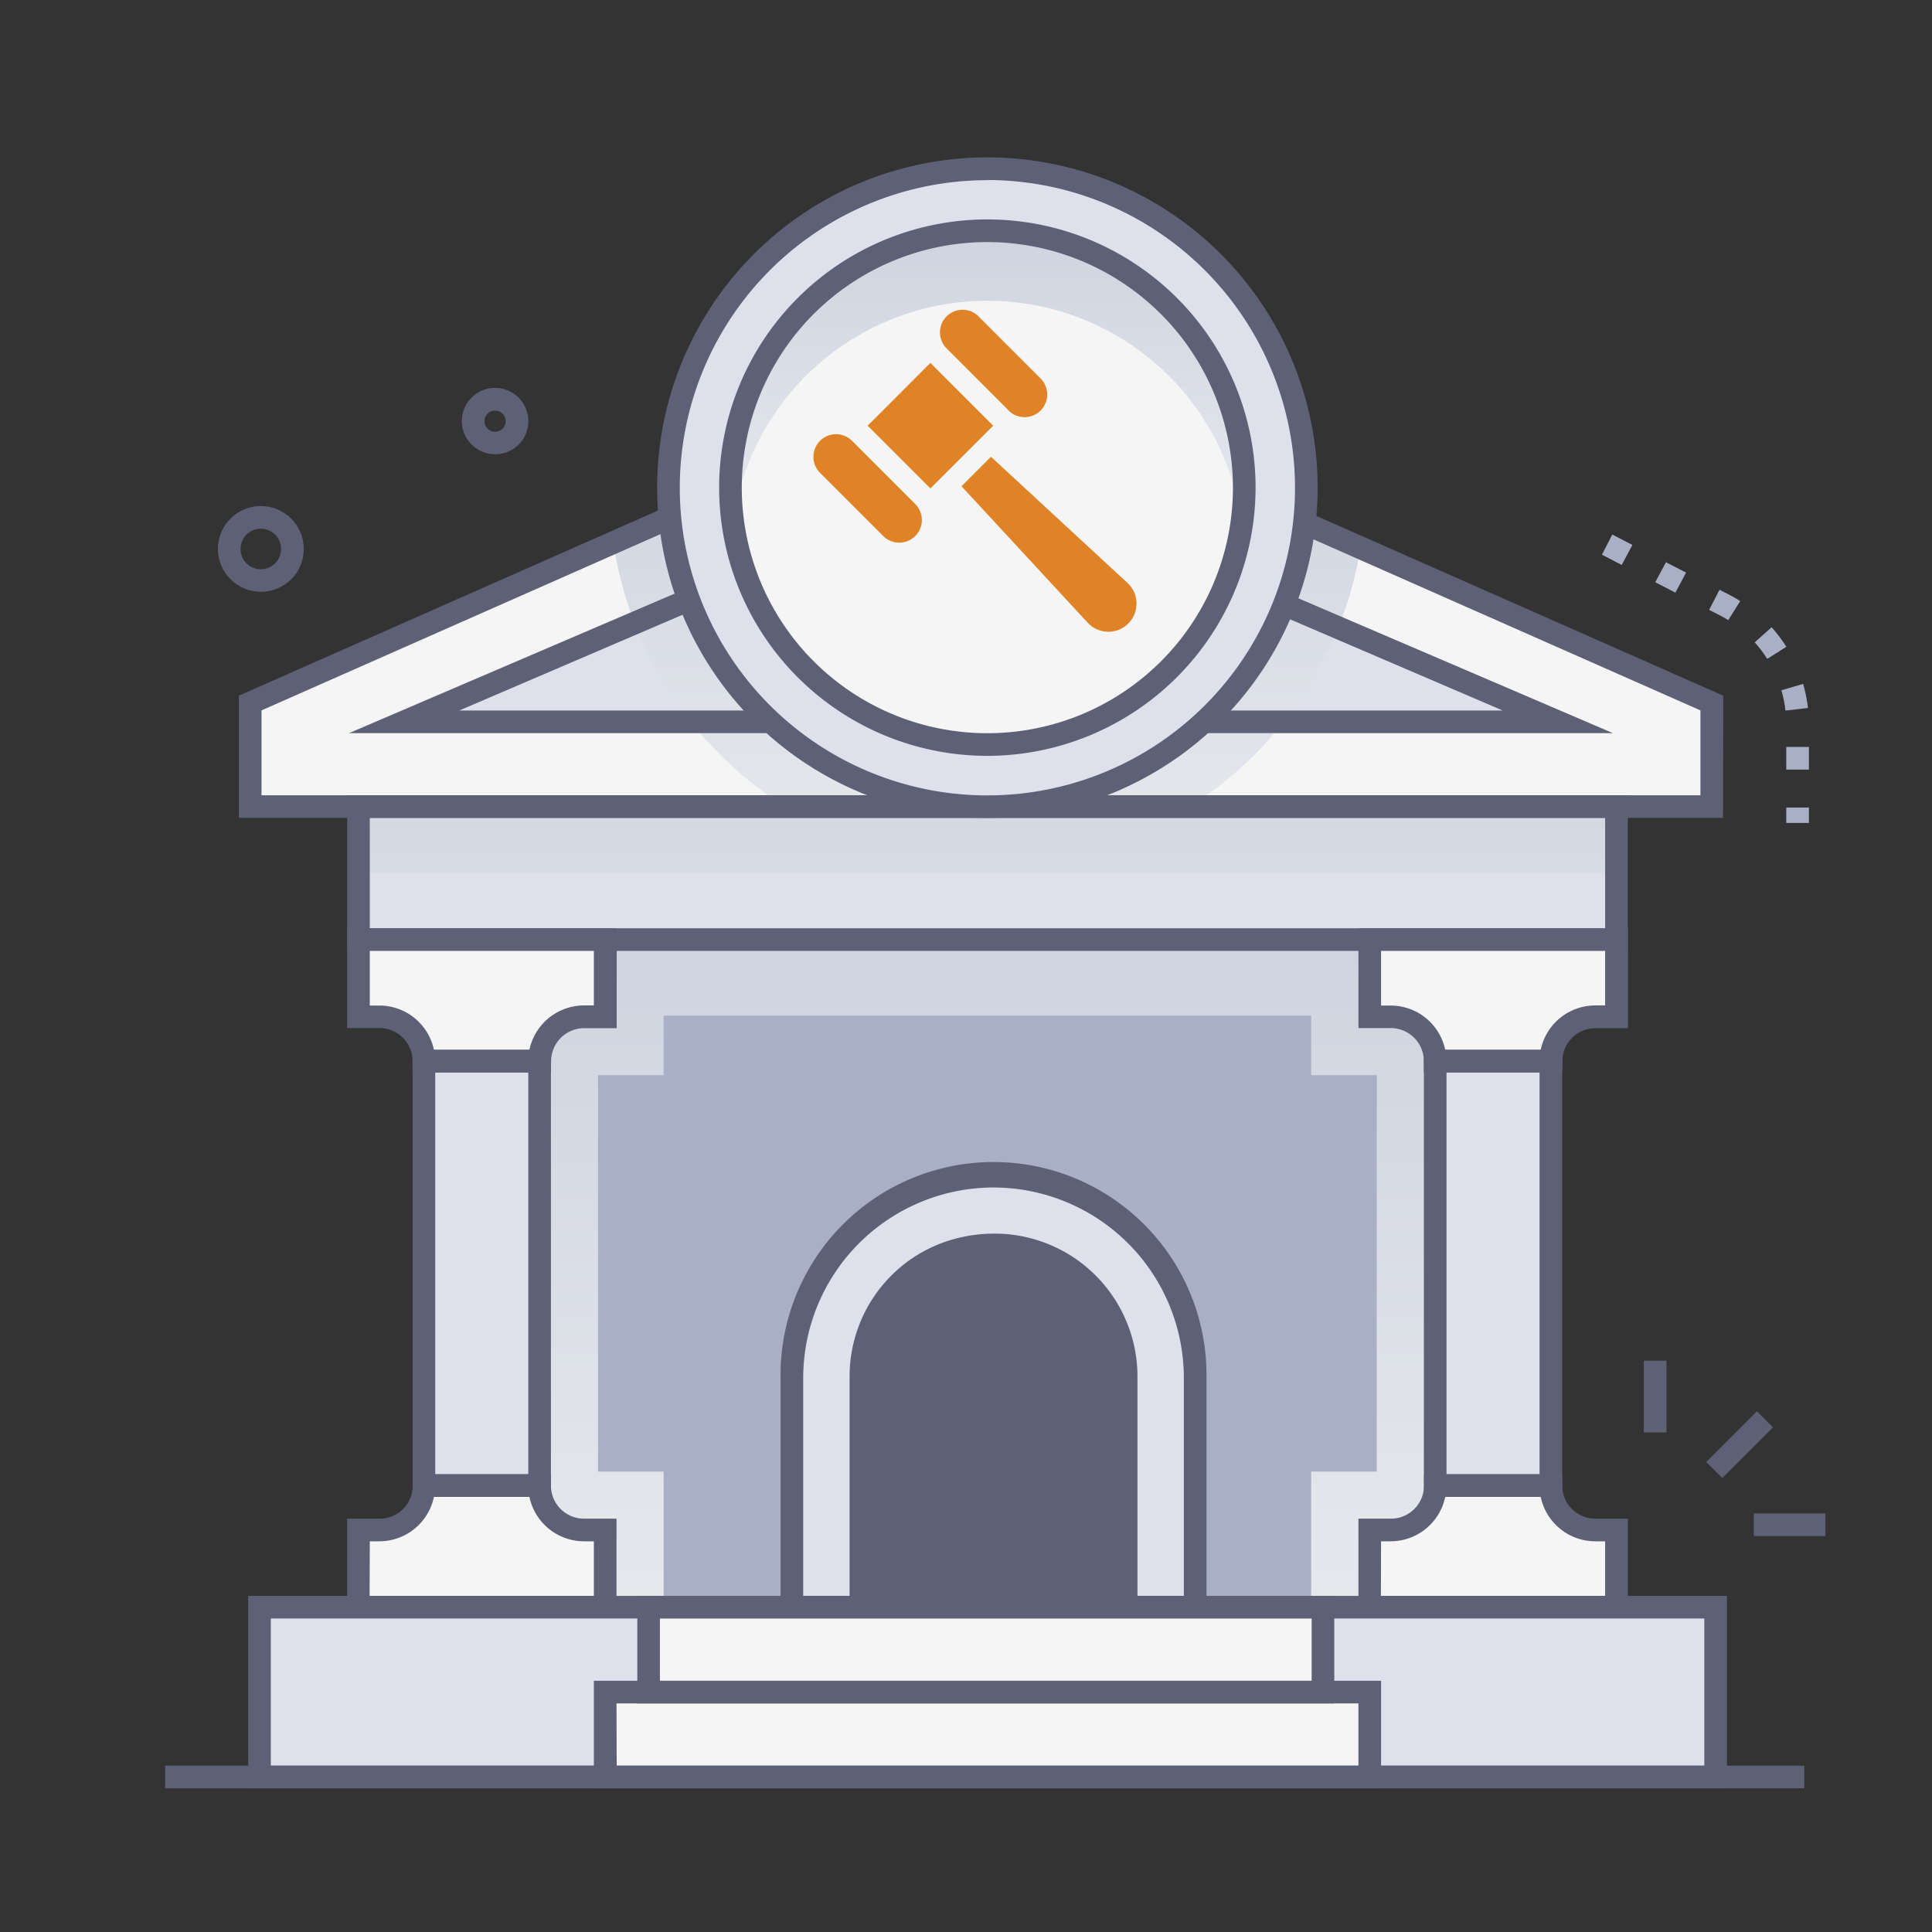
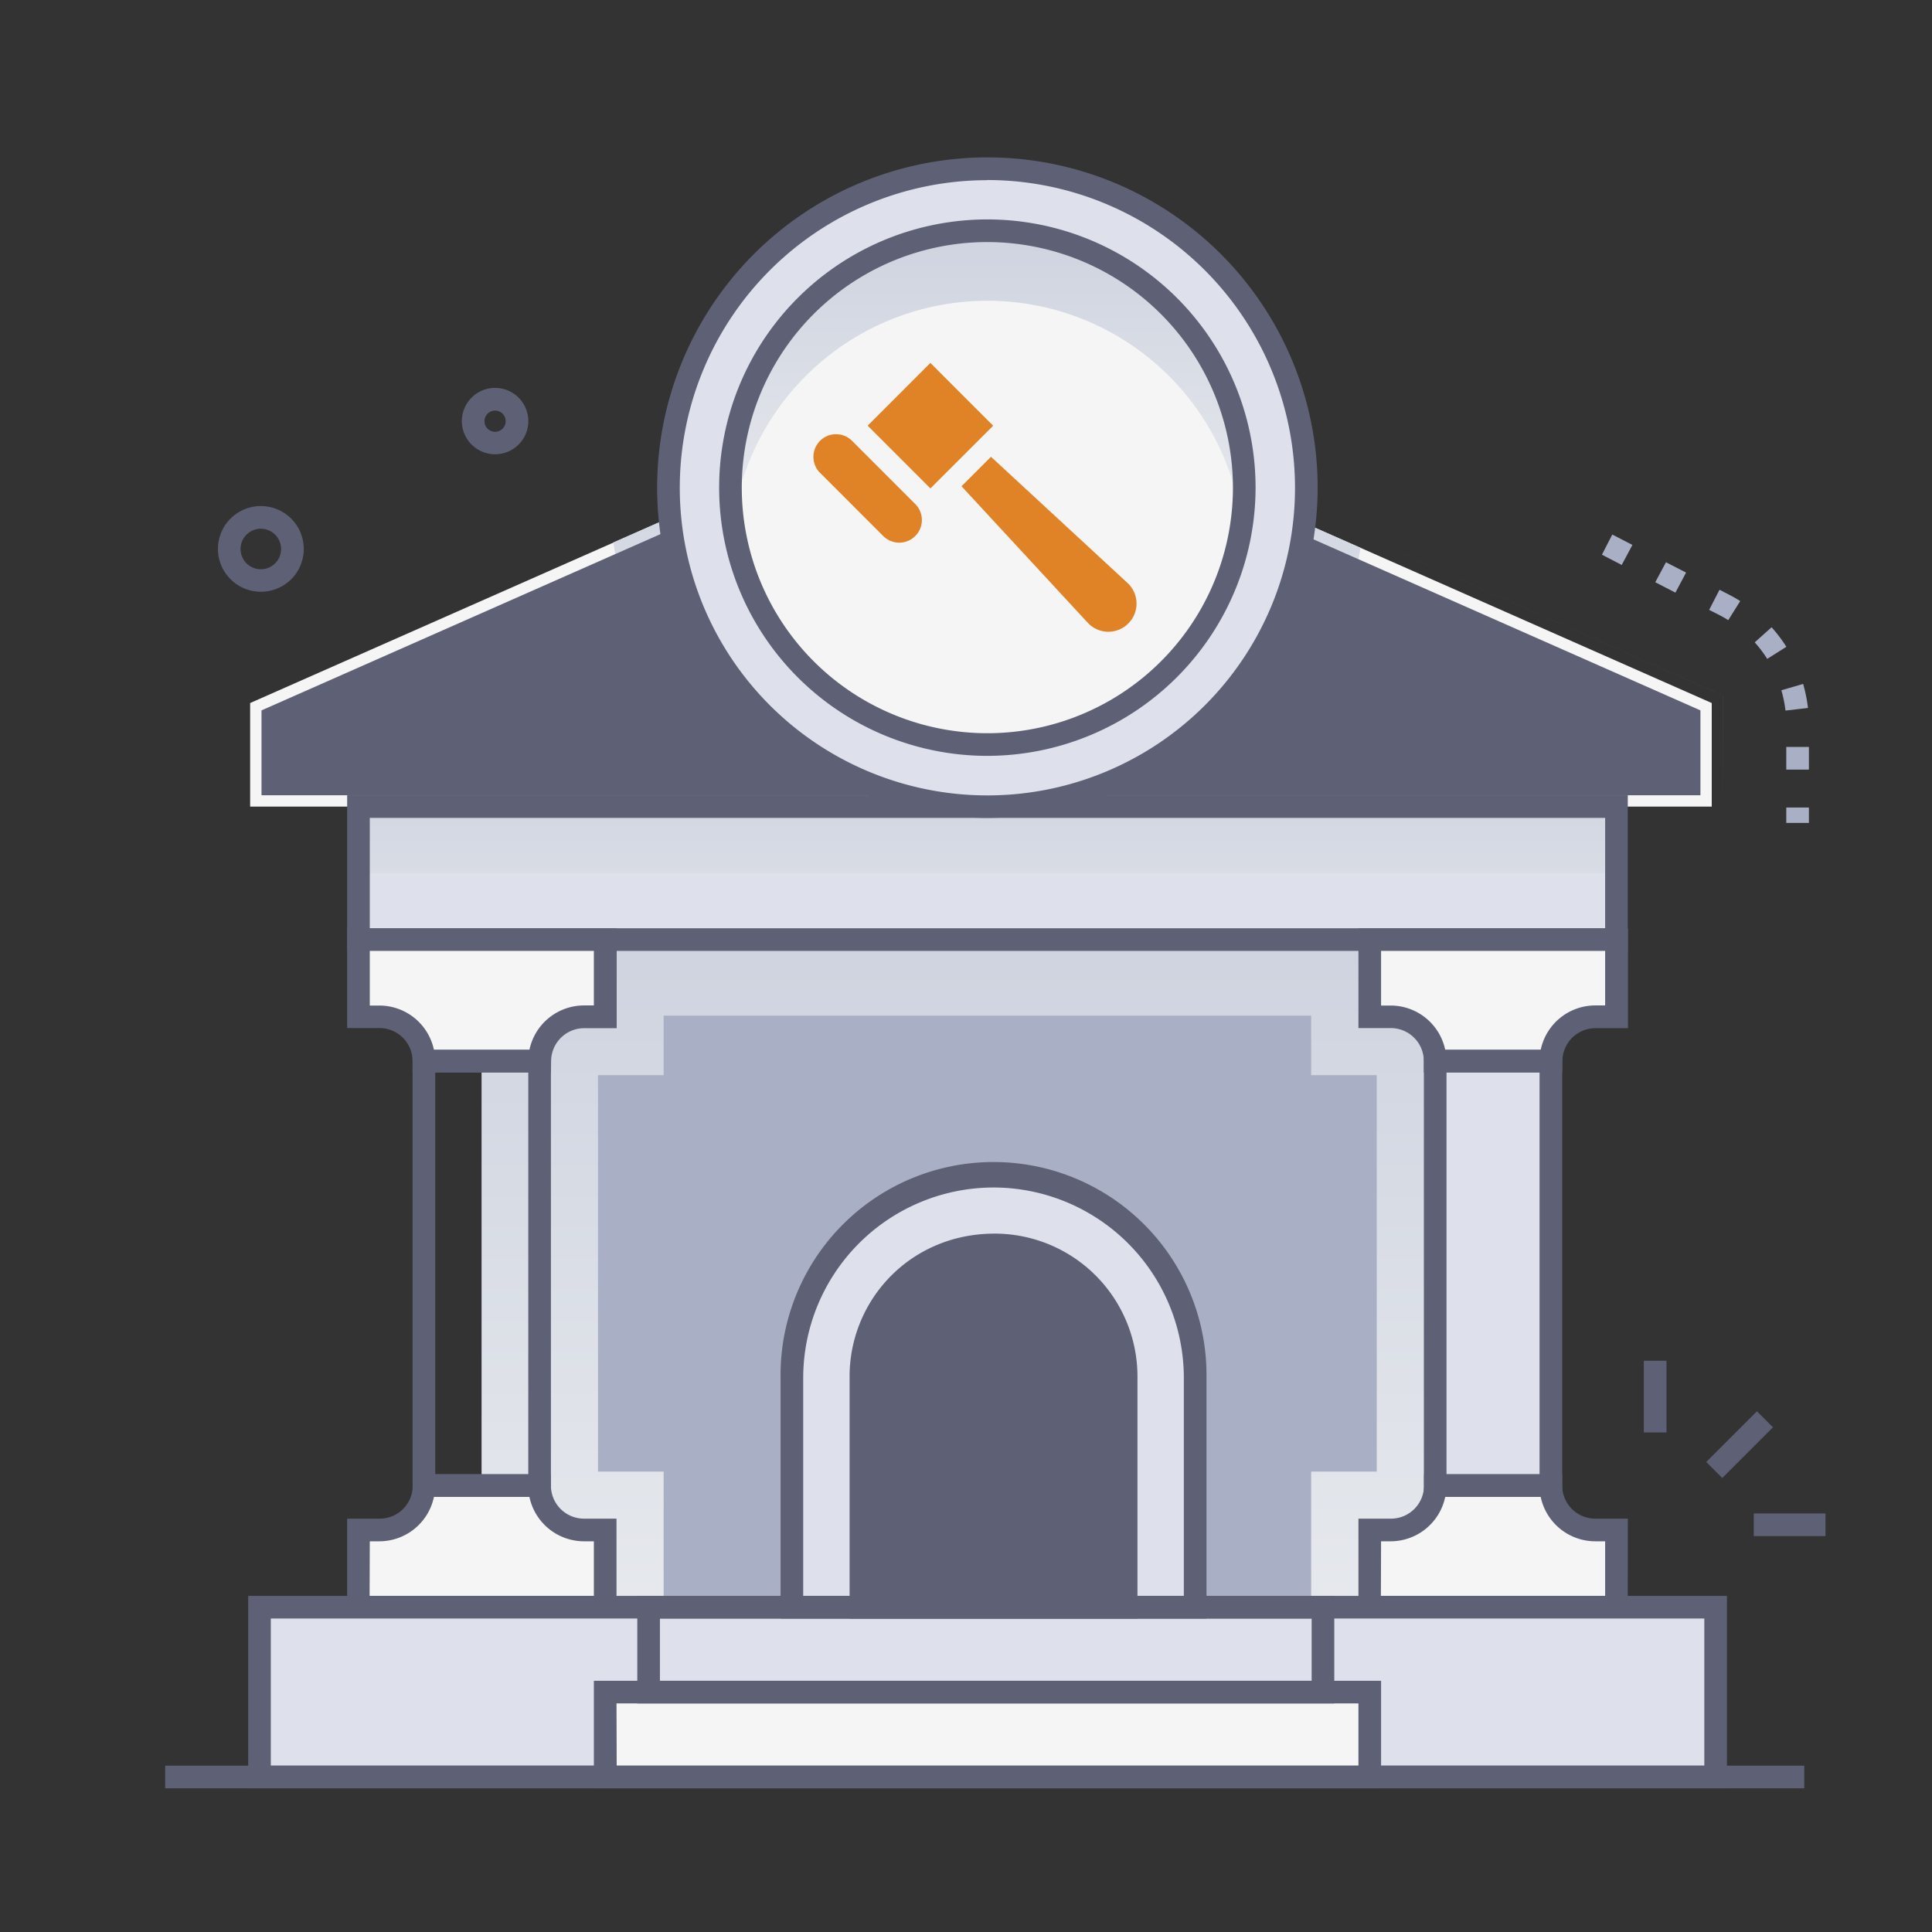
<svg xmlns="http://www.w3.org/2000/svg" xmlns:xlink="http://www.w3.org/1999/xlink" viewBox="0 0 512 512">
  <rect x="0" y="0" width="512" height="512" fill="#333333" stroke="none" />
  <defs>
    <style>.cls-1{isolation:isolate;}.cls-2{fill:#5e6175;}.cls-3{fill:#a9afc4;}.cls-4{fill:#f5f5f5;}.cls-5{fill:#dee1ec;}.cls-6,.cls-7,.cls-8,.cls-9{mix-blend-mode:multiply;}.cls-6{fill:url(#linear-gradient);}.cls-7{fill:url(#linear-gradient-2);}.cls-8{fill:url(#linear-gradient-3);}.cls-9{fill:url(#linear-gradient-4);}.cls-10{fill:#e08326;}</style>
    <linearGradient id="linear-gradient" x1="261.56" y1="91.16" x2="261.56" y2="264.57" gradientUnits="userSpaceOnUse">
      <stop offset="0" stop-color="#cacfdd" />
      <stop offset="1" stop-color="#eef0f1" />
    </linearGradient>
    <linearGradient id="linear-gradient-2" x1="261.67" y1="214.05" x2="261.67" y2="486.22" xlink:href="#linear-gradient" />
    <linearGradient id="linear-gradient-3" x1="261.67" y1="185.62" x2="261.67" y2="302.35" xlink:href="#linear-gradient" />
    <linearGradient id="linear-gradient-4" x1="261.67" y1="46.75" x2="261.67" y2="165.57" xlink:href="#linear-gradient" />
  </defs>
  <title>Court</title>
  <g class="cls-1">
    <g id="Court">
      <path class="cls-2" d="M58,147.81a11.37,11.37,0,1,1,20.64,3.9A11.39,11.39,0,0,1,58,147.81Zm11.14-7.69a5.37,5.37,0,1,0,4.48,8.3A5.37,5.37,0,0,0,69.13,140.12Z" />
      <path class="cls-2" d="M122.58,113.42a8.81,8.81,0,1,1,16,3A8.83,8.83,0,0,1,122.58,113.42Zm8.63-4.61a2.81,2.81,0,1,0,2.35,4.34A2.81,2.81,0,0,0,131.21,108.81Z" />
      <rect class="cls-2" x="451.52" y="379.85" width="19" height="6" transform="translate(-135.69 438.12) rotate(-45)" />
      <rect class="cls-2" x="435.63" y="360.61" width="6" height="19" />
      <rect class="cls-2" x="464.77" y="401.08" width="19" height="6" />
      <rect class="cls-3" x="127.67" y="248.97" width="268" height="176.96" />
      <rect class="cls-3" x="127.67" y="248.97" width="267.99" height="176.96" />
      <path class="cls-4" d="M453.63,186.31v27.44H66.29V186.31L260,100.74Z" />
      <polygon class="cls-5" points="107.11 191.29 259.96 125.78 412.82 191.29 107.11 191.29" />
      <path class="cls-6" d="M360.55,145.18a100.37,100.37,0,0,1-45.23,68.57H208a100.26,100.26,0,0,1-45.45-70l97.39-43Z" />
      <rect class="cls-5" x="94.95" y="213.75" width="333.43" height="35.22" />
      <polygon class="cls-7" points="428.38 248.62 94.95 248.62 94.95 269.16 127.67 269.16 127.67 425.93 175.87 425.93 175.87 389.98 158.48 389.98 158.48 284.93 175.87 284.93 175.87 269.16 347.47 269.16 347.47 284.93 364.85 284.93 364.85 389.98 347.47 389.98 347.47 425.93 395.67 425.93 395.67 269.16 428.38 269.16 428.38 248.62" />
      <rect class="cls-8" x="94.95" y="213.75" width="333.43" height="17.61" />
      <path class="cls-2" d="M431.38,252H92V210.75H431.38ZM98,246H425.38V216.75H98Z" />
-       <path class="cls-2" d="M456.63,216.75H63.3V184.36L260,97.47l196.67,86.89Zm-387.33-6H450.63V188.26L260,104,69.3,188.26Z" />
+       <path class="cls-2" d="M456.63,216.75V184.36L260,97.47l196.67,86.89Zm-387.33-6H450.63V188.26L260,104,69.3,188.26Z" />
      <path class="cls-2" d="M427.44,194.29H92.49L260,122.51Zm-305.72-6H398.21L260,129Z" />
      <path class="cls-4" d="M160.38,249v20.48h-5.62A11.76,11.76,0,0,0,143,281.22H112.34a11.77,11.77,0,0,0-11.76-11.77H95V249Z" />
      <path class="cls-4" d="M95,425.93V405.46h5.63a11.77,11.77,0,0,0,11.76-11.77H143a11.76,11.76,0,0,0,11.76,11.77h5.62v20.47Z" />
-       <rect class="cls-5" x="112.34" y="281.21" width="30.66" height="112.48" />
      <path class="cls-2" d="M146,284.22H109.34v-3a8.77,8.77,0,0,0-8.76-8.77H92V246h71.43v26.48h-8.62a8.77,8.77,0,0,0-8.76,8.77Zm-31-6H140.3a14.79,14.79,0,0,1,14.46-11.77h2.62V252H98v14.48h2.63A14.78,14.78,0,0,1,115,278.22Z" />
      <path class="cls-2" d="M163.38,428.93H92V402.46h8.63a8.77,8.77,0,0,0,8.76-8.77v-3H146v3a8.77,8.77,0,0,0,8.76,8.77h8.62Zm-65.43-6h59.43V408.46h-2.62a14.8,14.8,0,0,1-14.46-11.77H115a14.79,14.79,0,0,1-14.45,11.77H98Z" />
      <path class="cls-2" d="M146,396.69H109.34V278.21H146Zm-30.66-6H140V284.21H115.34Z" />
      <path class="cls-4" d="M428.38,249v20.48h-5.63A11.77,11.77,0,0,0,411,281.22H380.34a11.77,11.77,0,0,0-11.76-11.77H363V249Z" />
      <path class="cls-4" d="M363,425.93V405.46h5.62a11.76,11.76,0,0,0,11.76-11.77H411a11.77,11.77,0,0,0,11.76,11.77h5.63v20.47Z" />
      <rect class="cls-5" x="380.34" y="281.21" width="30.66" height="112.48" />
      <path class="cls-2" d="M414,284.22H377.33v-3a8.76,8.76,0,0,0-8.75-8.77H360V246h71.43v26.48h-8.63a8.76,8.76,0,0,0-8.75,8.77Zm-31-6H408.3a14.78,14.78,0,0,1,14.45-11.77h2.63V252H366v14.48h2.63A14.78,14.78,0,0,1,383,278.22Z" />
      <path class="cls-2" d="M431.38,428.93H360V402.46h8.62a8.77,8.77,0,0,0,8.76-8.77v-3H414v3a8.77,8.77,0,0,0,8.76,8.77h8.63Zm-65.43-6h59.43V408.46h-2.63a14.79,14.79,0,0,1-14.45-11.77H383a14.79,14.79,0,0,1-14.46,11.77H366Z" />
      <path class="cls-2" d="M414,396.69H377.34V278.21H414Zm-30.66-6H408V284.21H383.34Z" />
      <circle class="cls-5" cx="261.67" cy="129.23" r="84.52" transform="translate(-14.74 222.88) rotate(-45)" />
      <path class="cls-2" d="M261.67,216.75a87.52,87.52,0,1,1,87.52-87.52A87.63,87.63,0,0,1,261.67,216.75Zm0-169a81.52,81.52,0,1,0,81.52,81.52A81.61,81.61,0,0,0,261.67,47.71Z" />
      <circle class="cls-4" cx="261.67" cy="129.23" r="68.08" transform="translate(-14.74 222.88) rotate(-45)" />
      <path class="cls-9" d="M329.1,138.5a68.07,68.07,0,0,0-134.87,0,68.07,68.07,0,1,1,134.87,0Z" />
      <path class="cls-2" d="M261.67,200.31a71.08,71.08,0,1,1,71.07-71.08A71.17,71.17,0,0,1,261.67,200.31Zm0-136.16a65.08,65.08,0,1,0,65.07,65.08A65.15,65.15,0,0,0,261.67,64.15Z" />
      <rect class="cls-5" x="68.77" y="425.93" width="385.89" height="44.99" />
      <path class="cls-2" d="M457.66,473.92H65.77v-51H457.66Zm-385.89-6H451.66v-39H71.77Z" />
      <polygon class="cls-10" points="263.2 112.82 246.57 129.44 229.94 112.81 246.56 96.17 263.2 112.82" />
-       <path class="cls-10" d="M267.36,108.83,250.55,92A6,6,0,0,1,259,83.53l16.8,16.81a6,6,0,0,1-8.48,8.49Z" />
      <path class="cls-10" d="M234.1,142.09l-16.81-16.81a6,6,0,0,1,8.48-8.49l16.81,16.81a6,6,0,0,1-8.48,8.49Z" />
      <path class="cls-10" d="M262.62,121.05l-7.81,7.81L288.23,165a7.46,7.46,0,1,0,10.54-10.54Z" />
      <path class="cls-5" d="M209.86,425.93V365.14a53.44,53.44,0,1,1,106.87,0v60.79Z" />
      <path class="cls-2" d="M206.86,428.93V365.14a56.44,56.44,0,1,1,112.87,0v63.79ZM263.3,314.7a50.5,50.5,0,0,0-50.44,50.44v57.79H313.73V365.14A50.49,50.49,0,0,0,263.3,314.7Z" />
      <path class="cls-2" d="M301.44,428.93H225.15V364.74c0-20.07,15.95-37.82,38.47-37.82a37.86,37.86,0,0,1,37.82,37.82Zm-70.29-6h64.29V364.74c0-16.82-13.31-31.82-32.46-31.82a31.86,31.86,0,0,0-31.83,31.82Z" />
      <path class="cls-2" d="M298.44,425.93H228.15V364.74A34.82,34.82,0,0,1,263,329.92c20.79,0,35.46,16.28,35.46,34.82Z" />
-       <rect class="cls-4" x="171.89" y="425.93" width="178.71" height="22.49" />
      <rect class="cls-4" x="160.38" y="448.42" width="202.57" height="22.49" />
      <path class="cls-2" d="M353.6,451.43H168.89v-28.5H353.6Zm-178.71-6H347.6v-16.5H174.89Z" />
      <path class="cls-2" d="M366,473.92H157.38v-28.5H366Zm-202.57-6H360v-16.5H163.38Z" />
      <rect class="cls-2" x="43.77" y="467.92" width="434.38" height="6" />
      <path class="cls-3" d="M479.38,218.09h-6V214h6Zm0-14.14h-6v-6h6Zm-6.21-15.64a32.68,32.68,0,0,0-1.09-5.38l5.77-1.68a39.49,39.49,0,0,1,1.28,6.37Zm-4.84-13.7a32.05,32.05,0,0,0-3.31-4.38l4.47-4a39.58,39.58,0,0,1,3.92,5.18ZM458,164.35c-1.54-1-2.56-1.44-5.06-2.73l2.75-5.33c2.58,1.33,3.77,1.9,5.49,3Zm-14-7.3-5.34-2.75L441.5,149l5.33,2.74Zm-14.23-7.33L424.53,147l2.74-5.34,5.34,2.75Z" />
    </g>
  </g>
</svg>